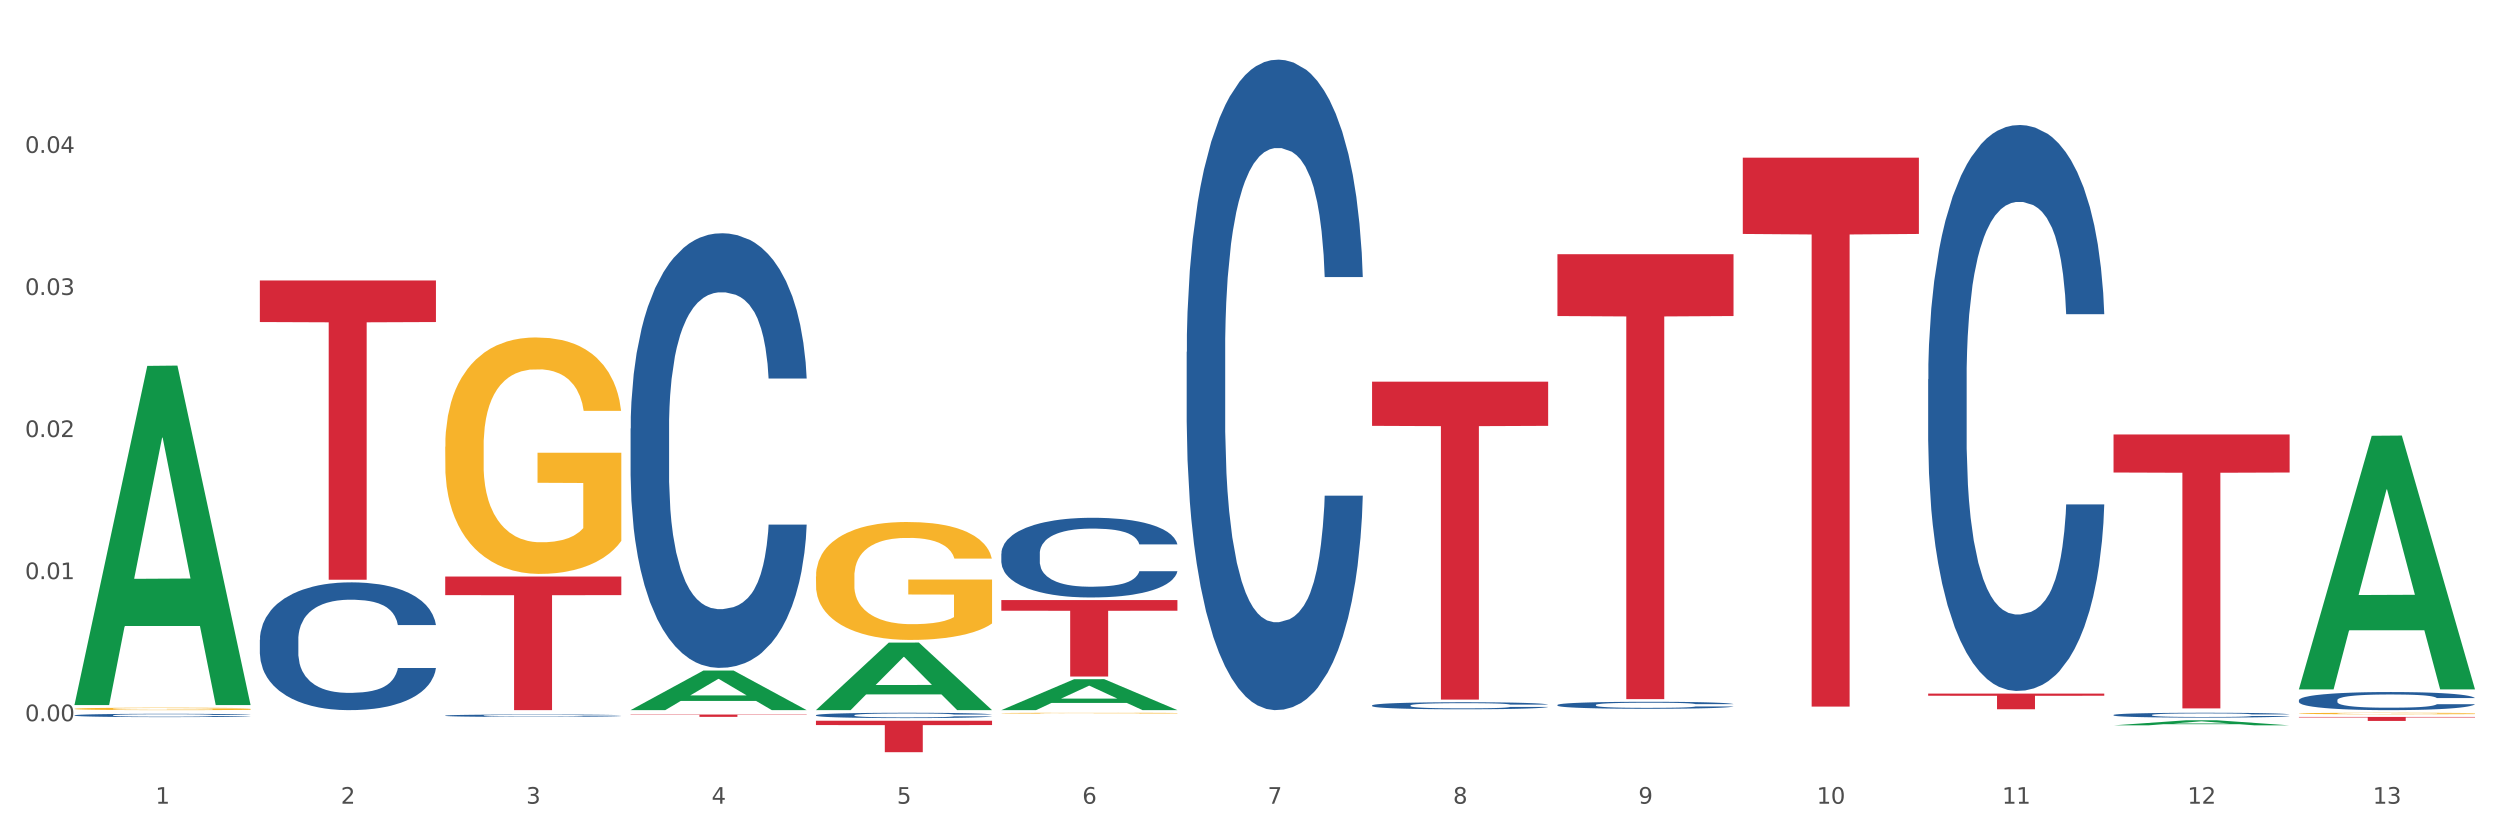
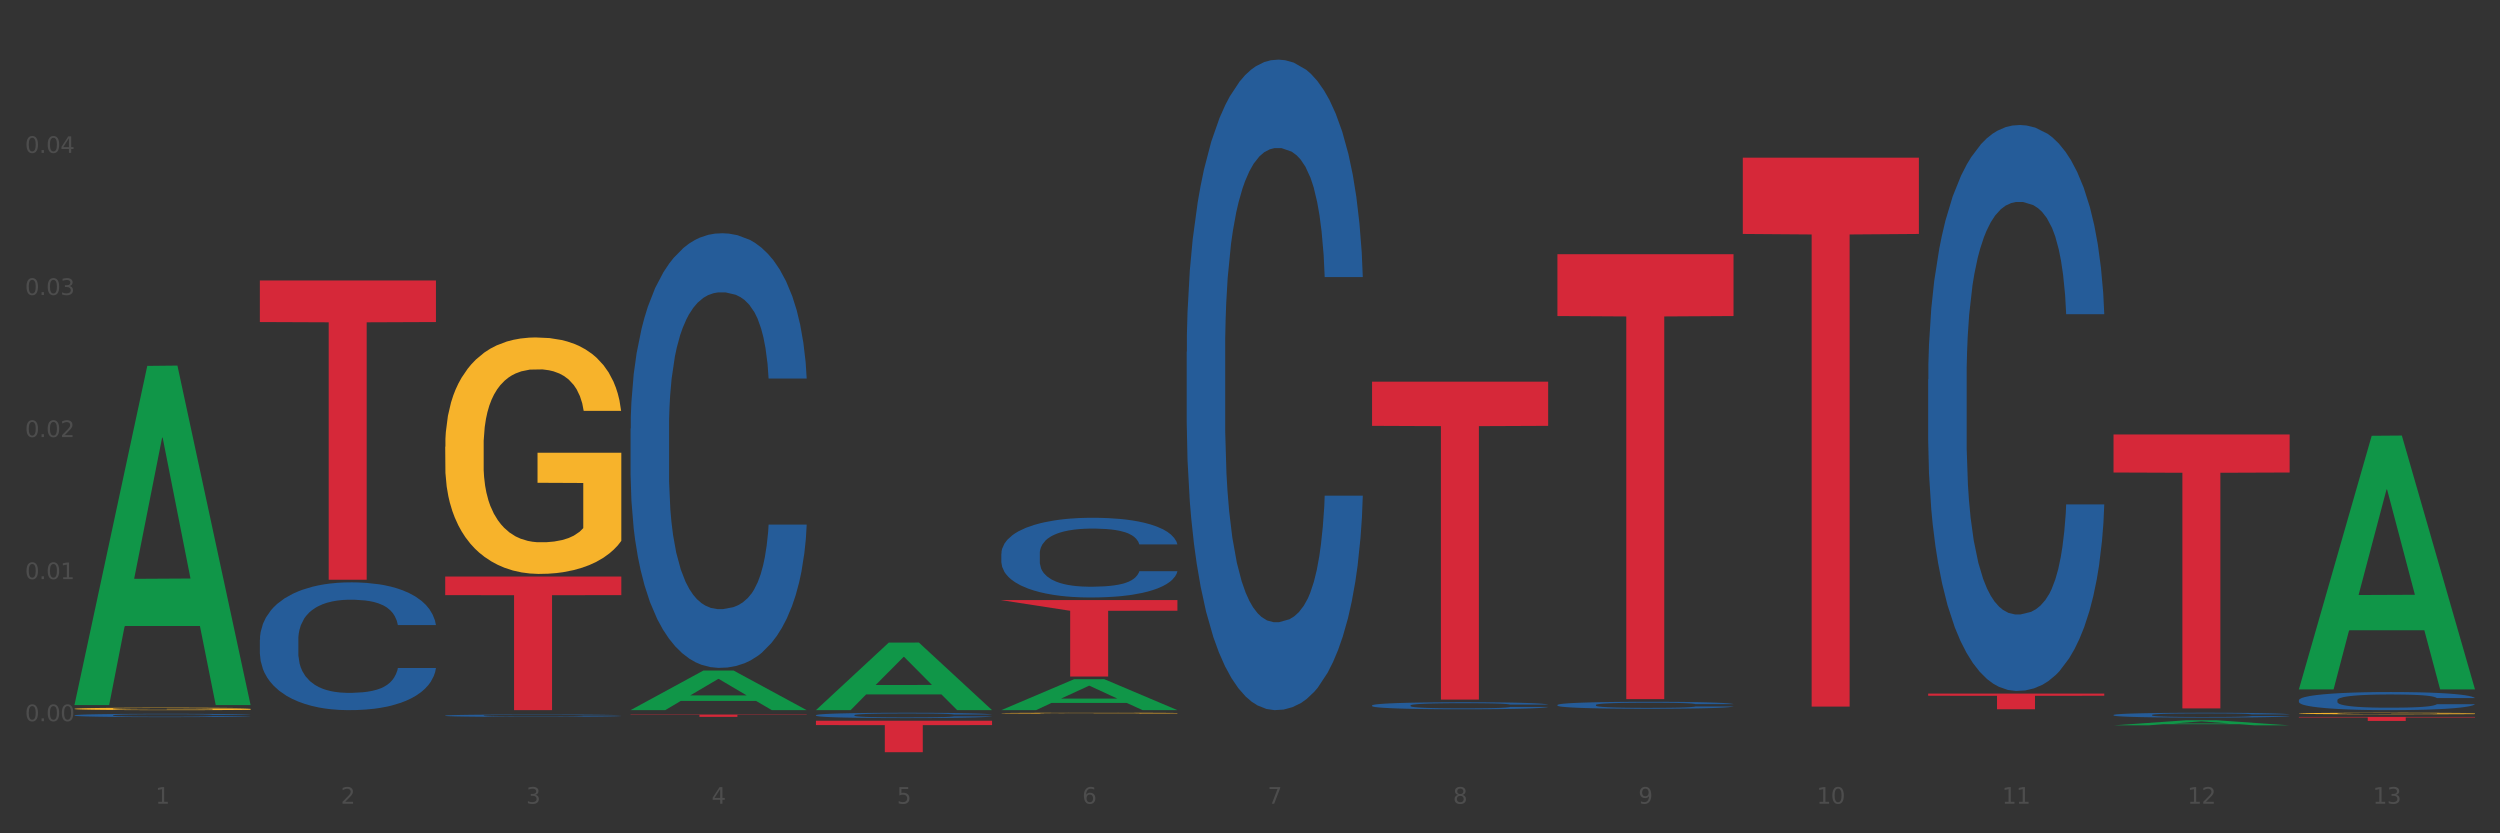
<svg xmlns="http://www.w3.org/2000/svg" xmlns:xlink="http://www.w3.org/1999/xlink" width="1080pt" height="360pt" viewBox="0 0 1080 360" version="1.1">
  <rect x="0" y="0" width="1080" height="360" fill="#333333" stroke="none" />
  <defs>
    <style type="text/css">*{stroke-linejoin: round; stroke-linecap: butt}</style>
  </defs>
  <g id="figure_1">
    <g id="patch_1">
-       <path d="M 0 360  L 1080 360  L 1080 0  L 0 0  z " style="fill: #ffffff; stroke: #ffffff; stroke-linejoin: miter" />
-     </g>
+       </g>
    <g id="axes_1">
      <g id="matplotlib.axis_1">
        <g id="xtick_1">
          <g id="text_1">
            <g style="fill: #4d4d4d" transform="translate(67.159 347.204) scale(0.096 -0.096)">
              <defs>
                <path id="DejaVuSans-31" d="M 794 531  L 1825 531  L 1825 4091  L 703 3866  L 703 4441  L 1819 4666  L 2450 4666  L 2450 531  L 3481 531  L 3481 0  L 794 0  L 794 531  z " transform="scale(0.016)" />
              </defs>
              <use xlink:href="#DejaVuSans-31" />
            </g>
          </g>
        </g>
        <g id="xtick_2">
          <g id="text_2">
            <g style="fill: #4d4d4d" transform="translate(147.238 347.204) scale(0.096 -0.096)">
              <defs>
                <path id="DejaVuSans-32" d="M 1228 531  L 3431 531  L 3431 0  L 469 0  L 469 531  Q 828 903 1448 1529  Q 2069 2156 2228 2338  Q 2531 2678 2651 2914  Q 2772 3150 2772 3378  Q 2772 3750 2511 3984  Q 2250 4219 1831 4219  Q 1534 4219 1204 4116  Q 875 4013 500 3803  L 500 4441  Q 881 4594 1212 4672  Q 1544 4750 1819 4750  Q 2544 4750 2975 4387  Q 3406 4025 3406 3419  Q 3406 3131 3298 2873  Q 3191 2616 2906 2266  Q 2828 2175 2409 1742  Q 1991 1309 1228 531  z " transform="scale(0.016)" />
              </defs>
              <use xlink:href="#DejaVuSans-32" />
            </g>
          </g>
        </g>
        <g id="xtick_3">
          <g id="text_3">
            <g style="fill: #4d4d4d" transform="translate(227.317 347.204) scale(0.096 -0.096)">
              <defs>
                <path id="DejaVuSans-33" d="M 2597 2516  Q 3050 2419 3304 2112  Q 3559 1806 3559 1356  Q 3559 666 3084 287  Q 2609 -91 1734 -91  Q 1441 -91 1130 -33  Q 819 25 488 141  L 488 750  Q 750 597 1062 519  Q 1375 441 1716 441  Q 2309 441 2620 675  Q 2931 909 2931 1356  Q 2931 1769 2642 2001  Q 2353 2234 1838 2234  L 1294 2234  L 1294 2753  L 1863 2753  Q 2328 2753 2575 2939  Q 2822 3125 2822 3475  Q 2822 3834 2567 4026  Q 2313 4219 1838 4219  Q 1578 4219 1281 4162  Q 984 4106 628 3988  L 628 4550  Q 988 4650 1302 4700  Q 1616 4750 1894 4750  Q 2613 4750 3031 4423  Q 3450 4097 3450 3541  Q 3450 3153 3228 2886  Q 3006 2619 2597 2516  z " transform="scale(0.016)" />
              </defs>
              <use xlink:href="#DejaVuSans-33" />
            </g>
          </g>
        </g>
        <g id="xtick_4">
          <g id="text_4">
            <g style="fill: #4d4d4d" transform="translate(307.396 347.204) scale(0.096 -0.096)">
              <defs>
                <path id="DejaVuSans-34" d="M 2419 4116  L 825 1625  L 2419 1625  L 2419 4116  z M 2253 4666  L 3047 4666  L 3047 1625  L 3713 1625  L 3713 1100  L 3047 1100  L 3047 0  L 2419 0  L 2419 1100  L 313 1100  L 313 1709  L 2253 4666  z " transform="scale(0.016)" />
              </defs>
              <use xlink:href="#DejaVuSans-34" />
            </g>
          </g>
        </g>
        <g id="xtick_5">
          <g id="text_5">
            <g style="fill: #4d4d4d" transform="translate(387.475 347.204) scale(0.096 -0.096)">
              <defs>
                <path id="DejaVuSans-35" d="M 691 4666  L 3169 4666  L 3169 4134  L 1269 4134  L 1269 2991  Q 1406 3038 1543 3061  Q 1681 3084 1819 3084  Q 2600 3084 3056 2656  Q 3513 2228 3513 1497  Q 3513 744 3044 326  Q 2575 -91 1722 -91  Q 1428 -91 1123 -41  Q 819 9 494 109  L 494 744  Q 775 591 1075 516  Q 1375 441 1709 441  Q 2250 441 2565 725  Q 2881 1009 2881 1497  Q 2881 1984 2565 2268  Q 2250 2553 1709 2553  Q 1456 2553 1204 2497  Q 953 2441 691 2322  L 691 4666  z " transform="scale(0.016)" />
              </defs>
              <use xlink:href="#DejaVuSans-35" />
            </g>
          </g>
        </g>
        <g id="xtick_6">
          <g id="text_6">
            <g style="fill: #4d4d4d" transform="translate(467.554 347.204) scale(0.096 -0.096)">
              <defs>
                <path id="DejaVuSans-36" d="M 2113 2584  Q 1688 2584 1439 2293  Q 1191 2003 1191 1497  Q 1191 994 1439 701  Q 1688 409 2113 409  Q 2538 409 2786 701  Q 3034 994 3034 1497  Q 3034 2003 2786 2293  Q 2538 2584 2113 2584  z M 3366 4563  L 3366 3988  Q 3128 4100 2886 4159  Q 2644 4219 2406 4219  Q 1781 4219 1451 3797  Q 1122 3375 1075 2522  Q 1259 2794 1537 2939  Q 1816 3084 2150 3084  Q 2853 3084 3261 2657  Q 3669 2231 3669 1497  Q 3669 778 3244 343  Q 2819 -91 2113 -91  Q 1303 -91 875 529  Q 447 1150 447 2328  Q 447 3434 972 4092  Q 1497 4750 2381 4750  Q 2619 4750 2861 4703  Q 3103 4656 3366 4563  z " transform="scale(0.016)" />
              </defs>
              <use xlink:href="#DejaVuSans-36" />
            </g>
          </g>
        </g>
        <g id="xtick_7">
          <g id="text_7">
            <g style="fill: #4d4d4d" transform="translate(547.634 347.204) scale(0.096 -0.096)">
              <defs>
                <path id="DejaVuSans-37" d="M 525 4666  L 3525 4666  L 3525 4397  L 1831 0  L 1172 0  L 2766 4134  L 525 4134  L 525 4666  z " transform="scale(0.016)" />
              </defs>
              <use xlink:href="#DejaVuSans-37" />
            </g>
          </g>
        </g>
        <g id="xtick_8">
          <g id="text_8">
            <g style="fill: #4d4d4d" transform="translate(627.713 347.204) scale(0.096 -0.096)">
              <defs>
                <path id="DejaVuSans-38" d="M 2034 2216  Q 1584 2216 1326 1975  Q 1069 1734 1069 1313  Q 1069 891 1326 650  Q 1584 409 2034 409  Q 2484 409 2743 651  Q 3003 894 3003 1313  Q 3003 1734 2745 1975  Q 2488 2216 2034 2216  z M 1403 2484  Q 997 2584 770 2862  Q 544 3141 544 3541  Q 544 4100 942 4425  Q 1341 4750 2034 4750  Q 2731 4750 3128 4425  Q 3525 4100 3525 3541  Q 3525 3141 3298 2862  Q 3072 2584 2669 2484  Q 3125 2378 3379 2068  Q 3634 1759 3634 1313  Q 3634 634 3220 271  Q 2806 -91 2034 -91  Q 1263 -91 848 271  Q 434 634 434 1313  Q 434 1759 690 2068  Q 947 2378 1403 2484  z M 1172 3481  Q 1172 3119 1398 2916  Q 1625 2713 2034 2713  Q 2441 2713 2670 2916  Q 2900 3119 2900 3481  Q 2900 3844 2670 4047  Q 2441 4250 2034 4250  Q 1625 4250 1398 4047  Q 1172 3844 1172 3481  z " transform="scale(0.016)" />
              </defs>
              <use xlink:href="#DejaVuSans-38" />
            </g>
          </g>
        </g>
        <g id="xtick_9">
          <g id="text_9">
            <g style="fill: #4d4d4d" transform="translate(707.792 347.204) scale(0.096 -0.096)">
              <defs>
                <path id="DejaVuSans-39" d="M 703 97  L 703 672  Q 941 559 1184 500  Q 1428 441 1663 441  Q 2288 441 2617 861  Q 2947 1281 2994 2138  Q 2813 1869 2534 1725  Q 2256 1581 1919 1581  Q 1219 1581 811 2004  Q 403 2428 403 3163  Q 403 3881 828 4315  Q 1253 4750 1959 4750  Q 2769 4750 3195 4129  Q 3622 3509 3622 2328  Q 3622 1225 3098 567  Q 2575 -91 1691 -91  Q 1453 -91 1209 -44  Q 966 3 703 97  z M 1959 2075  Q 2384 2075 2632 2365  Q 2881 2656 2881 3163  Q 2881 3666 2632 3958  Q 2384 4250 1959 4250  Q 1534 4250 1286 3958  Q 1038 3666 1038 3163  Q 1038 2656 1286 2365  Q 1534 2075 1959 2075  z " transform="scale(0.016)" />
              </defs>
              <use xlink:href="#DejaVuSans-39" />
            </g>
          </g>
        </g>
        <g id="xtick_10">
          <g id="text_10">
            <g style="fill: #4d4d4d" transform="translate(784.817 347.204) scale(0.096 -0.096)">
              <defs>
                <path id="DejaVuSans-30" d="M 2034 4250  Q 1547 4250 1301 3770  Q 1056 3291 1056 2328  Q 1056 1369 1301 889  Q 1547 409 2034 409  Q 2525 409 2770 889  Q 3016 1369 3016 2328  Q 3016 3291 2770 3770  Q 2525 4250 2034 4250  z M 2034 4750  Q 2819 4750 3233 4129  Q 3647 3509 3647 2328  Q 3647 1150 3233 529  Q 2819 -91 2034 -91  Q 1250 -91 836 529  Q 422 1150 422 2328  Q 422 3509 836 4129  Q 1250 4750 2034 4750  z " transform="scale(0.016)" />
              </defs>
              <use xlink:href="#DejaVuSans-31" />
              <use xlink:href="#DejaVuSans-30" transform="translate(63.623 0)" />
            </g>
          </g>
        </g>
        <g id="xtick_11">
          <g id="text_11">
            <g style="fill: #4d4d4d" transform="translate(864.896 347.204) scale(0.096 -0.096)">
              <use xlink:href="#DejaVuSans-31" />
              <use xlink:href="#DejaVuSans-31" transform="translate(63.623 0)" />
            </g>
          </g>
        </g>
        <g id="xtick_12">
          <g id="text_12">
            <g style="fill: #4d4d4d" transform="translate(944.975 347.204) scale(0.096 -0.096)">
              <use xlink:href="#DejaVuSans-31" />
              <use xlink:href="#DejaVuSans-32" transform="translate(63.623 0)" />
            </g>
          </g>
        </g>
        <g id="xtick_13">
          <g id="text_13">
            <g style="fill: #4d4d4d" transform="translate(1025.054 347.204) scale(0.096 -0.096)">
              <use xlink:href="#DejaVuSans-31" />
              <use xlink:href="#DejaVuSans-33" transform="translate(63.623 0)" />
            </g>
          </g>
        </g>
        <g id="xtick_14" />
        <g id="xtick_15" />
        <g id="xtick_16" />
        <g id="xtick_17" />
        <g id="xtick_18" />
        <g id="xtick_19" />
        <g id="xtick_20" />
        <g id="xtick_21" />
        <g id="xtick_22" />
        <g id="xtick_23" />
        <g id="xtick_24" />
        <g id="xtick_25" />
      </g>
      <g id="matplotlib.axis_2">
        <g id="ytick_1">
          <g id="text_14">
            <g style="fill: #4d4d4d" transform="translate(10.8 311.558) scale(0.096 -0.096)">
              <defs>
                <path id="DejaVuSans-2e" d="M 684 794  L 1344 794  L 1344 0  L 684 0  L 684 794  z " transform="scale(0.016)" />
              </defs>
              <use xlink:href="#DejaVuSans-30" />
              <use xlink:href="#DejaVuSans-2e" transform="translate(63.623 0)" />
              <use xlink:href="#DejaVuSans-30" transform="translate(95.41 0)" />
              <use xlink:href="#DejaVuSans-30" transform="translate(159.033 0)" />
            </g>
          </g>
        </g>
        <g id="ytick_2">
          <g id="text_15">
            <g style="fill: #4d4d4d" transform="translate(10.8 250.181) scale(0.096 -0.096)">
              <use xlink:href="#DejaVuSans-30" />
              <use xlink:href="#DejaVuSans-2e" transform="translate(63.623 0)" />
              <use xlink:href="#DejaVuSans-30" transform="translate(95.41 0)" />
              <use xlink:href="#DejaVuSans-31" transform="translate(159.033 0)" />
            </g>
          </g>
        </g>
        <g id="ytick_3">
          <g id="text_16">
            <g style="fill: #4d4d4d" transform="translate(10.8 188.804) scale(0.096 -0.096)">
              <use xlink:href="#DejaVuSans-30" />
              <use xlink:href="#DejaVuSans-2e" transform="translate(63.623 0)" />
              <use xlink:href="#DejaVuSans-30" transform="translate(95.41 0)" />
              <use xlink:href="#DejaVuSans-32" transform="translate(159.033 0)" />
            </g>
          </g>
        </g>
        <g id="ytick_4">
          <g id="text_17">
            <g style="fill: #4d4d4d" transform="translate(10.8 127.427) scale(0.096 -0.096)">
              <use xlink:href="#DejaVuSans-30" />
              <use xlink:href="#DejaVuSans-2e" transform="translate(63.623 0)" />
              <use xlink:href="#DejaVuSans-30" transform="translate(95.41 0)" />
              <use xlink:href="#DejaVuSans-33" transform="translate(159.033 0)" />
            </g>
          </g>
        </g>
        <g id="ytick_5">
          <g id="text_18">
            <g style="fill: #4d4d4d" transform="translate(10.8 66.05) scale(0.096 -0.096)">
              <use xlink:href="#DejaVuSans-30" />
              <use xlink:href="#DejaVuSans-2e" transform="translate(63.623 0)" />
              <use xlink:href="#DejaVuSans-30" transform="translate(95.41 0)" />
              <use xlink:href="#DejaVuSans-34" transform="translate(159.033 0)" />
            </g>
          </g>
        </g>
        <g id="ytick_6" />
        <g id="ytick_7" />
        <g id="ytick_8" />
        <g id="ytick_9" />
        <g id="ytick_10" />
      </g>
      <g id="PolyCollection_1">
        <path d="M 32.175 304.312  L 32.253 304.174  L 63.625 158.067  L 76.644 157.929  L 108.25 304.587  L 93.192 304.587  L 86.369 270.436  L 53.978 270.436  L 53.743 270.987  L 47.155 304.587  L 32.175 304.587  L 32.175 304.312  L 58.056 250.055  L 82.291 249.918  L 70.291 189.189  L 70.134 188.913  L 69.977 189.327  L 57.978 249.918  L 58.056 250.055  L 32.175 304.312  z " clip-path="url(#p04ec35f81c)" style="fill: #109648" />
        <path d="M 272.412 308.69  L 348.488 308.69  L 348.488 308.828  L 318.562 308.829  L 318.562 309.679  L 302.157 309.679  L 302.157 308.829  L 272.412 308.828  L 272.412 308.691  L 272.412 308.69  z " clip-path="url(#p04ec35f81c)" style="fill: #d62839" />
        <path d="M 352.492 311.349  L 428.567 311.349  L 428.567 313.239  L 398.641 313.252  L 398.641 324.95  L 382.237 324.95  L 382.237 313.252  L 352.492 313.239  L 352.492 311.362  L 352.492 311.349  z " clip-path="url(#p04ec35f81c)" style="fill: #d62839" />
-         <path d="M 432.571 259.24  L 508.646 259.24  L 508.646 263.83  L 478.721 263.861  L 478.721 292.27  L 462.316 292.27  L 462.316 263.861  L 432.571 263.83  L 432.571 259.271  L 432.571 259.24  z " clip-path="url(#p04ec35f81c)" style="fill: #d62839" />
+         <path d="M 432.571 259.24  L 508.646 259.24  L 508.646 263.83  L 478.721 263.861  L 478.721 292.27  L 462.316 292.27  L 462.316 263.861  L 432.571 259.271  L 432.571 259.24  z " clip-path="url(#p04ec35f81c)" style="fill: #d62839" />
        <path d="M 592.729 164.879  L 668.804 164.879  L 668.804 183.967  L 638.879 184.096  L 638.879 302.232  L 622.474 302.232  L 622.474 184.096  L 592.729 183.967  L 592.729 165.008  L 592.729 164.879  z " clip-path="url(#p04ec35f81c)" style="fill: #d62839" />
        <path d="M 672.808 109.812  L 748.883 109.812  L 748.883 136.525  L 718.958 136.705  L 718.958 302.037  L 702.553 302.037  L 702.553 136.705  L 672.808 136.525  L 672.808 109.992  L 672.808 109.812  z " clip-path="url(#p04ec35f81c)" style="fill: #d62839" />
        <path d="M 752.887 68.112  L 828.963 68.112  L 828.963 101.065  L 799.037 101.288  L 799.037 305.238  L 782.632 305.238  L 782.632 101.288  L 752.887 101.065  L 752.887 68.335  L 752.887 68.112  z " clip-path="url(#p04ec35f81c)" style="fill: #d62839" />
        <path d="M 832.967 299.629  L 909.042 299.629  L 909.042 300.569  L 879.116 300.576  L 879.116 306.397  L 862.712 306.397  L 862.712 300.576  L 832.967 300.569  L 832.967 299.635  L 832.967 299.629  z " clip-path="url(#p04ec35f81c)" style="fill: #d62839" />
        <path d="M 913.046 187.675  L 989.121 187.675  L 989.121 204.123  L 959.196 204.234  L 959.196 306.036  L 942.791 306.036  L 942.791 204.234  L 913.046 204.123  L 913.046 187.786  L 913.046 187.675  z " clip-path="url(#p04ec35f81c)" style="fill: #d62839" />
        <path d="M 993.125 309.71  L 1069.2 309.71  L 1069.2 309.949  L 1039.275 309.951  L 1039.275 311.433  L 1022.87 311.433  L 1022.87 309.951  L 993.125 309.949  L 993.125 309.711  L 993.125 309.71  z " clip-path="url(#p04ec35f81c)" style="fill: #d62839" />
        <path d="M 432.571 239.149  L 432.661 239.118  L 432.661 238.237  L 432.93 237.042  L 433.92 234.841  L 435.179 233.174  L 437.337 231.225  L 438.506 230.407  L 440.034 229.495  L 443.182 228.017  L 446.779 226.759  L 449.297 226.067  L 451.185 225.627  L 455.411 224.841  L 457.839 224.495  L 460.357 224.212  L 462.515 224.023  L 466.112 223.803  L 468.99 223.709  L 472.317 223.677  L 475.105 223.709  L 478.791 223.835  L 484.187 224.212  L 486.255 224.432  L 489.043 224.809  L 491.92 225.313  L 494.258 225.816  L 496.956 226.539  L 499.744 227.482  L 502.441 228.677  L 504.33 229.778  L 505.858 230.942  L 507.207 232.357  L 508.196 233.898  L 508.646 235.187  L 492.19 235.187  L 491.74 234.023  L 490.841 232.765  L 489.942 231.916  L 488.953 231.225  L 487.424 230.438  L 486.075 229.935  L 483.827 229.338  L 481.759 228.96  L 480.05 228.74  L 477.982 228.552  L 473.576 228.363  L 470.429 228.363  L 468.45 228.426  L 466.022 228.583  L 463.954 228.803  L 461.526 229.181  L 459.638 229.589  L 457.749 230.124  L 456.67 230.501  L 455.052 231.193  L 453.973 231.759  L 452.534 232.734  L 451.724 233.426  L 450.286 235.218  L 449.656 236.539  L 449.386 237.451  L 449.207 238.457  L 449.207 243.363  L 449.746 245.564  L 450.196 246.508  L 450.915 247.577  L 452.264 248.96  L 454.242 250.313  L 456.311 251.287  L 458.019 251.885  L 459.638 252.325  L 461.256 252.671  L 463.235 252.986  L 464.853 253.174  L 467.281 253.363  L 470.159 253.457  L 472.407 253.457  L 476.993 253.3  L 479.061 253.143  L 481.039 252.923  L 483.198 252.577  L 484.906 252.199  L 485.895 251.916  L 487.514 251.319  L 488.773 250.69  L 489.852 249.967  L 490.571 249.338  L 491.381 248.394  L 492.01 247.325  L 492.19 246.759  L 508.646 246.759  L 508.286 247.891  L 507.657 248.992  L 506.398 250.47  L 505.409 251.319  L 503.88 252.357  L 502.261 253.237  L 500.013 254.212  L 497.945 254.935  L 495.787 255.564  L 493.449 256.13  L 489.222 256.916  L 487.694 257.137  L 484.457 257.514  L 481.939 257.734  L 478.252 257.954  L 474.475 258.08  L 470.518 258.111  L 467.011 258.049  L 463.145 257.86  L 460.717 257.671  L 458.019 257.388  L 454.872 256.948  L 451.904 256.413  L 449.117 255.784  L 446.509 255.061  L 444.081 254.243  L 440.934 252.891  L 438.596 251.571  L 436.887 250.344  L 435.718 249.306  L 434.549 247.986  L 433.92 247.074  L 432.93 244.872  L 432.571 242.828  L 432.571 239.149  z " clip-path="url(#p04ec35f81c)" style="fill: #255c99" />
        <path d="M 32.175 306.209  L 32.265 306.208  L 32.265 306.173  L 32.444 306.142  L 33.343 306.069  L 34.69 306.009  L 35.678 305.977  L 36.666 305.95  L 37.833 305.924  L 39.271 305.897  L 41.875 305.857  L 43.492 305.836  L 45.468 305.815  L 49.061 305.784  L 51.665 305.766  L 54.36 305.752  L 58.761 305.734  L 61.635 305.726  L 64.689 305.721  L 68.371 305.717  L 71.156 305.716  L 77.263 305.719  L 82.473 305.727  L 84.988 305.734  L 88.221 305.746  L 89.927 305.754  L 92.712 305.769  L 95.586 305.79  L 97.562 305.807  L 100.526 305.84  L 102.771 305.873  L 104.837 305.914  L 105.915 305.943  L 106.723 305.969  L 107.442 305.999  L 108.16 306.047  L 91.993 306.047  L 91.365 306.013  L 90.377 305.981  L 88.939 305.949  L 87.682 305.93  L 85.526 305.906  L 83.55 305.89  L 81.485 305.878  L 78.97 305.869  L 76.994 305.864  L 74.209 305.86  L 68.731 305.861  L 65.048 305.869  L 62.533 305.878  L 60.917 305.887  L 59.479 305.897  L 57.863 305.911  L 55.977 305.931  L 54.629 305.949  L 53.282 305.973  L 52.204 305.996  L 51.216 306.023  L 50.408 306.053  L 49.779 306.083  L 49.24 306.12  L 48.791 306.181  L 48.791 306.315  L 48.971 306.345  L 49.42 306.385  L 49.959 306.415  L 50.857 306.451  L 51.665 306.475  L 53.192 306.51  L 54.899 306.54  L 56.246 306.558  L 57.593 306.574  L 59.929 306.595  L 62.533 306.613  L 64.779 306.623  L 67.832 306.633  L 69.898 306.637  L 71.695 306.639  L 76.096 306.639  L 79.239 306.636  L 82.742 306.629  L 85.437 306.621  L 87.682 306.61  L 90.197 306.592  L 91.814 306.576  L 91.814 306.372  L 72.054 306.371  L 72.054 306.236  L 108.25 306.236  L 108.25 306.633  L 106.723 306.654  L 105.017 306.672  L 103.22 306.689  L 100.526 306.709  L 97.292 306.729  L 94.418 306.742  L 91.365 306.754  L 87.772 306.765  L 83.101 306.774  L 80.227 306.778  L 76.635 306.781  L 72.413 306.782  L 68.731 306.78  L 65.138 306.775  L 61.366 306.767  L 57.683 306.754  L 54.899 306.741  L 52.114 306.726  L 49.15 306.705  L 46.815 306.686  L 45.019 306.668  L 43.043 306.646  L 40.887 306.617  L 39.271 306.59  L 37.833 306.563  L 36.307 306.528  L 35.229 306.498  L 34.151 306.46  L 33.522 306.432  L 32.804 306.388  L 32.265 306.326  L 32.175 306.209  z " clip-path="url(#p04ec35f81c)" style="fill: #f7b32b" />
        <path d="M 993.125 302.473  L 993.215 302.466  L 993.215 302.266  L 993.485 301.994  L 994.474 301.494  L 995.733 301.115  L 997.891 300.672  L 999.06 300.487  L 1000.588 300.279  L 1003.736 299.944  L 1007.333 299.658  L 1009.851 299.501  L 1011.739 299.4  L 1015.965 299.222  L 1018.393 299.143  L 1020.911 299.079  L 1023.069 299.036  L 1026.666 298.986  L 1029.544 298.965  L 1032.871 298.957  L 1035.659 298.965  L 1039.345 298.993  L 1044.741 299.079  L 1046.809 299.129  L 1049.597 299.215  L 1052.474 299.329  L 1054.812 299.443  L 1057.51 299.608  L 1060.298 299.822  L 1062.995 300.094  L 1064.884 300.344  L 1066.412 300.608  L 1067.761 300.93  L 1068.75 301.28  L 1069.2 301.573  L 1052.744 301.573  L 1052.294 301.308  L 1051.395 301.023  L 1050.496 300.83  L 1049.507 300.672  L 1047.978 300.494  L 1046.629 300.379  L 1044.381 300.244  L 1042.313 300.158  L 1040.604 300.108  L 1038.536 300.065  L 1034.13 300.022  L 1030.983 300.022  L 1029.004 300.036  L 1026.576 300.072  L 1024.508 300.122  L 1022.08 300.208  L 1020.192 300.301  L 1018.303 300.422  L 1017.224 300.508  L 1015.606 300.665  L 1014.527 300.794  L 1013.088 301.015  L 1012.278 301.173  L 1010.84 301.58  L 1010.21 301.88  L 1009.94 302.087  L 1009.761 302.316  L 1009.761 303.431  L 1010.3 303.931  L 1010.75 304.145  L 1011.469 304.388  L 1012.818 304.703  L 1014.796 305.01  L 1016.865 305.232  L 1018.573 305.367  L 1020.192 305.467  L 1021.81 305.546  L 1023.789 305.617  L 1025.407 305.66  L 1027.835 305.703  L 1030.713 305.725  L 1032.961 305.725  L 1037.547 305.689  L 1039.615 305.653  L 1041.594 305.603  L 1043.752 305.525  L 1045.46 305.439  L 1046.449 305.374  L 1048.068 305.239  L 1049.327 305.096  L 1050.406 304.931  L 1051.125 304.789  L 1051.935 304.574  L 1052.564 304.331  L 1052.744 304.203  L 1069.2 304.203  L 1068.84 304.46  L 1068.211 304.71  L 1066.952 305.046  L 1065.963 305.239  L 1064.434 305.475  L 1062.815 305.675  L 1060.567 305.896  L 1058.499 306.06  L 1056.341 306.203  L 1054.003 306.332  L 1049.777 306.511  L 1048.248 306.561  L 1045.011 306.646  L 1042.493 306.696  L 1038.806 306.746  L 1035.029 306.775  L 1031.072 306.782  L 1027.565 306.768  L 1023.699 306.725  L 1021.271 306.682  L 1018.573 306.618  L 1015.426 306.518  L 1012.458 306.396  L 1009.671 306.253  L 1007.063 306.089  L 1004.635 305.903  L 1001.488 305.596  L 999.15 305.296  L 997.441 305.017  L 996.272 304.781  L 995.103 304.481  L 994.474 304.274  L 993.485 303.774  L 993.125 303.309  L 993.125 302.473  z " clip-path="url(#p04ec35f81c)" style="fill: #255c99" />
        <path d="M 913.046 308.858  L 913.136 308.856  L 913.136 308.802  L 913.405 308.729  L 914.395 308.594  L 915.653 308.492  L 917.812 308.373  L 918.981 308.323  L 920.509 308.267  L 923.657 308.176  L 927.254 308.099  L 929.771 308.057  L 931.66 308.03  L 935.886 307.982  L 938.314 307.961  L 940.832 307.944  L 942.99 307.932  L 946.587 307.919  L 949.465 307.913  L 952.792 307.911  L 955.579 307.913  L 959.266 307.92  L 964.662 307.944  L 966.73 307.957  L 969.518 307.98  L 972.395 308.011  L 974.733 308.042  L 977.431 308.086  L 980.218 308.144  L 982.916 308.217  L 984.805 308.284  L 986.333 308.355  L 987.682 308.442  L 988.671 308.536  L 989.121 308.615  L 972.665 308.615  L 972.215 308.544  L 971.316 308.467  L 970.417 308.415  L 969.428 308.373  L 967.899 308.325  L 966.55 308.294  L 964.302 308.257  L 962.234 308.234  L 960.525 308.221  L 958.457 308.209  L 954.051 308.198  L 950.903 308.198  L 948.925 308.201  L 946.497 308.211  L 944.429 308.225  L 942.001 308.248  L 940.113 308.273  L 938.224 308.305  L 937.145 308.328  L 935.527 308.371  L 934.447 308.405  L 933.009 308.465  L 932.199 308.507  L 930.761 308.617  L 930.131 308.698  L 929.861 308.754  L 929.681 308.815  L 929.681 309.116  L 930.221 309.25  L 930.671 309.308  L 931.39 309.374  L 932.739 309.458  L 934.717 309.541  L 936.785 309.601  L 938.494 309.637  L 940.113 309.664  L 941.731 309.685  L 943.71 309.705  L 945.328 309.716  L 947.756 309.728  L 950.634 309.733  L 952.882 309.733  L 957.468 309.724  L 959.536 309.714  L 961.514 309.701  L 963.673 309.68  L 965.381 309.656  L 966.37 309.639  L 967.989 309.603  L 969.248 309.564  L 970.327 309.52  L 971.046 309.481  L 971.856 309.424  L 972.485 309.358  L 972.665 309.324  L 989.121 309.324  L 988.761 309.393  L 988.132 309.46  L 986.873 309.551  L 985.884 309.603  L 984.355 309.666  L 982.736 309.72  L 980.488 309.78  L 978.42 309.824  L 976.262 309.862  L 973.924 309.897  L 969.697 309.945  L 968.169 309.959  L 964.931 309.982  L 962.414 309.995  L 958.727 310.009  L 954.95 310.016  L 950.993 310.018  L 947.486 310.014  L 943.62 310.003  L 941.192 309.991  L 938.494 309.974  L 935.347 309.947  L 932.379 309.914  L 929.592 309.876  L 926.984 309.832  L 924.556 309.782  L 921.409 309.699  L 919.071 309.618  L 917.362 309.543  L 916.193 309.479  L 915.024 309.399  L 914.395 309.343  L 913.405 309.208  L 913.046 309.083  L 913.046 308.858  z " clip-path="url(#p04ec35f81c)" style="fill: #255c99" />
        <path d="M 832.967 163.857  L 833.056 163.633  L 833.056 157.381  L 833.326 148.896  L 834.315 133.266  L 835.574 121.432  L 837.732 107.588  L 838.901 101.782  L 840.43 95.307  L 843.577 84.812  L 847.174 75.881  L 849.692 70.968  L 851.581 67.842  L 855.807 62.26  L 858.235 59.804  L 860.753 57.794  L 862.911 56.454  L 866.508 54.891  L 869.385 54.222  L 872.713 53.998  L 875.5 54.222  L 879.187 55.115  L 884.583 57.794  L 886.651 59.357  L 889.438 62.037  L 892.316 65.609  L 894.654 69.182  L 897.352 74.318  L 900.139 81.016  L 902.837 89.501  L 904.725 97.316  L 906.254 105.578  L 907.603 115.626  L 908.592 126.567  L 909.042 135.722  L 892.586 135.722  L 892.136 127.46  L 891.237 118.529  L 890.338 112.5  L 889.348 107.588  L 887.82 102.005  L 886.471 98.433  L 884.223 94.19  L 882.155 91.511  L 880.446 89.948  L 878.378 88.608  L 873.972 87.268  L 870.824 87.268  L 868.846 87.715  L 866.418 88.831  L 864.35 90.394  L 861.922 93.074  L 860.033 95.977  L 858.145 99.773  L 857.066 102.452  L 855.447 107.364  L 854.368 111.384  L 852.929 118.306  L 852.12 123.218  L 850.681 135.945  L 850.052 145.324  L 849.782 151.799  L 849.602 158.944  L 849.602 193.777  L 850.142 209.408  L 850.591 216.106  L 851.311 223.698  L 852.66 233.523  L 854.638 243.124  L 856.706 250.046  L 858.415 254.289  L 860.033 257.415  L 861.652 259.871  L 863.63 262.104  L 865.249 263.444  L 867.677 264.784  L 870.554 265.453  L 872.803 265.453  L 877.389 264.337  L 879.457 263.221  L 881.435 261.658  L 883.593 259.201  L 885.302 256.522  L 886.291 254.512  L 887.91 250.27  L 889.169 245.804  L 890.248 240.668  L 890.967 236.203  L 891.776 229.504  L 892.406 221.912  L 892.586 217.893  L 909.042 217.893  L 908.682 225.931  L 908.053 233.746  L 906.794 244.241  L 905.804 250.27  L 904.276 257.638  L 902.657 263.89  L 900.409 270.812  L 898.341 275.948  L 896.183 280.414  L 893.845 284.433  L 889.618 290.015  L 888.09 291.578  L 884.852 294.258  L 882.334 295.821  L 878.648 297.384  L 874.871 298.277  L 870.914 298.5  L 867.407 298.054  L 863.54 296.714  L 861.113 295.374  L 858.415 293.365  L 855.268 290.239  L 852.3 286.443  L 849.512 281.977  L 846.905 276.841  L 844.477 271.036  L 841.329 261.434  L 838.991 252.056  L 837.283 243.348  L 836.114 235.979  L 834.945 226.601  L 834.315 220.126  L 833.326 204.495  L 832.967 189.982  L 832.967 163.857  z " clip-path="url(#p04ec35f81c)" style="fill: #255c99" />
        <path d="M 672.808 304.528  L 672.898 304.525  L 672.898 304.448  L 673.168 304.342  L 674.157 304.149  L 675.416 304.002  L 677.574 303.83  L 678.743 303.758  L 680.272 303.678  L 683.419 303.548  L 687.016 303.437  L 689.534 303.376  L 691.422 303.337  L 695.649 303.268  L 698.077 303.238  L 700.595 303.213  L 702.753 303.196  L 706.35 303.177  L 709.227 303.168  L 712.554 303.166  L 715.342 303.168  L 719.029 303.179  L 724.424 303.213  L 726.492 303.232  L 729.28 303.265  L 732.158 303.31  L 734.496 303.354  L 737.193 303.418  L 739.981 303.501  L 742.679 303.606  L 744.567 303.703  L 746.096 303.805  L 747.445 303.93  L 748.434 304.066  L 748.883 304.179  L 732.427 304.179  L 731.978 304.077  L 731.079 303.966  L 730.179 303.891  L 729.19 303.83  L 727.661 303.761  L 726.313 303.717  L 724.065 303.664  L 721.996 303.631  L 720.288 303.611  L 718.22 303.595  L 713.813 303.578  L 710.666 303.578  L 708.688 303.584  L 706.26 303.598  L 704.191 303.617  L 701.764 303.65  L 699.875 303.686  L 697.987 303.733  L 696.908 303.767  L 695.289 303.827  L 694.21 303.877  L 692.771 303.963  L 691.962 304.024  L 690.523 304.182  L 689.894 304.298  L 689.624 304.378  L 689.444 304.467  L 689.444 304.899  L 689.984 305.093  L 690.433 305.176  L 691.153 305.27  L 692.501 305.392  L 694.48 305.511  L 696.548 305.597  L 698.257 305.649  L 699.875 305.688  L 701.494 305.719  L 703.472 305.746  L 705.091 305.763  L 707.519 305.78  L 710.396 305.788  L 712.644 305.788  L 717.23 305.774  L 719.299 305.76  L 721.277 305.741  L 723.435 305.71  L 725.144 305.677  L 726.133 305.652  L 727.751 305.6  L 729.01 305.544  L 730.089 305.481  L 730.809 305.425  L 731.618 305.342  L 732.248 305.248  L 732.427 305.198  L 748.883 305.198  L 748.524 305.298  L 747.894 305.395  L 746.635 305.525  L 745.646 305.6  L 744.117 305.691  L 742.499 305.768  L 740.251 305.854  L 738.183 305.918  L 736.024 305.973  L 733.686 306.023  L 729.46 306.092  L 727.931 306.112  L 724.694 306.145  L 722.176 306.164  L 718.489 306.184  L 714.713 306.195  L 710.756 306.198  L 707.249 306.192  L 703.382 306.176  L 700.954 306.159  L 698.257 306.134  L 695.109 306.095  L 692.142 306.048  L 689.354 305.993  L 686.746 305.929  L 684.318 305.857  L 681.171 305.738  L 678.833 305.622  L 677.125 305.514  L 675.956 305.422  L 674.787 305.306  L 674.157 305.226  L 673.168 305.032  L 672.808 304.852  L 672.808 304.528  z " clip-path="url(#p04ec35f81c)" style="fill: #255c99" />
        <path d="M 592.729 304.732  L 592.819 304.729  L 592.819 304.651  L 593.089 304.545  L 594.078 304.35  L 595.337 304.202  L 597.495 304.03  L 598.664 303.957  L 600.193 303.876  L 603.34 303.745  L 606.937 303.634  L 609.455 303.573  L 611.343 303.534  L 615.57 303.464  L 617.998 303.433  L 620.515 303.408  L 622.674 303.392  L 626.27 303.372  L 629.148 303.364  L 632.475 303.361  L 635.263 303.364  L 638.95 303.375  L 644.345 303.408  L 646.413 303.428  L 649.201 303.461  L 652.078 303.506  L 654.417 303.55  L 657.114 303.614  L 659.902 303.698  L 662.6 303.804  L 664.488 303.901  L 666.017 304.005  L 667.365 304.13  L 668.355 304.266  L 668.804 304.381  L 652.348 304.381  L 651.899 304.278  L 650.999 304.166  L 650.1 304.091  L 649.111 304.03  L 647.582 303.96  L 646.233 303.915  L 643.985 303.862  L 641.917 303.829  L 640.209 303.81  L 638.14 303.793  L 633.734 303.776  L 630.587 303.776  L 628.608 303.782  L 626.181 303.796  L 624.112 303.815  L 621.684 303.849  L 619.796 303.885  L 617.908 303.932  L 616.829 303.966  L 615.21 304.027  L 614.131 304.077  L 612.692 304.163  L 611.883 304.225  L 610.444 304.384  L 609.814 304.501  L 609.545 304.581  L 609.365 304.671  L 609.365 305.105  L 609.904 305.3  L 610.354 305.384  L 611.073 305.479  L 612.422 305.601  L 614.401 305.721  L 616.469 305.807  L 618.177 305.86  L 619.796 305.899  L 621.415 305.93  L 623.393 305.958  L 625.012 305.975  L 627.439 305.991  L 630.317 306  L 632.565 306  L 637.151 305.986  L 639.219 305.972  L 641.198 305.952  L 643.356 305.922  L 645.064 305.888  L 646.054 305.863  L 647.672 305.81  L 648.931 305.754  L 650.01 305.69  L 650.73 305.635  L 651.539 305.551  L 652.168 305.456  L 652.348 305.406  L 668.804 305.406  L 668.445 305.506  L 667.815 305.604  L 666.556 305.735  L 665.567 305.81  L 664.038 305.902  L 662.42 305.98  L 660.172 306.067  L 658.103 306.131  L 655.945 306.186  L 653.607 306.236  L 649.381 306.306  L 647.852 306.326  L 644.615 306.359  L 642.097 306.379  L 638.41 306.398  L 634.633 306.409  L 630.677 306.412  L 627.17 306.406  L 623.303 306.39  L 620.875 306.373  L 618.177 306.348  L 615.03 306.309  L 612.063 306.262  L 609.275 306.206  L 606.667 306.142  L 604.239 306.069  L 601.092 305.949  L 598.754 305.832  L 597.045 305.724  L 595.876 305.632  L 594.707 305.515  L 594.078 305.434  L 593.089 305.239  L 592.729 305.058  L 592.729 304.732  z " clip-path="url(#p04ec35f81c)" style="fill: #255c99" />
        <path d="M 32.175 309.005  L 32.265 309.004  L 32.265 308.967  L 32.535 308.917  L 33.524 308.826  L 34.783 308.756  L 36.941 308.675  L 38.11 308.641  L 39.639 308.603  L 42.786 308.541  L 46.383 308.489  L 48.901 308.46  L 50.789 308.442  L 55.016 308.409  L 57.443 308.395  L 59.961 308.383  L 62.119 308.375  L 65.716 308.366  L 68.594 308.362  L 71.921 308.361  L 74.709 308.362  L 78.396 308.367  L 83.791 308.383  L 85.859 308.392  L 88.647 308.408  L 91.524 308.429  L 93.862 308.45  L 96.56 308.48  L 99.348 308.519  L 102.045 308.569  L 103.934 308.615  L 105.463 308.663  L 106.811 308.722  L 107.801 308.786  L 108.25 308.84  L 91.794 308.84  L 91.345 308.792  L 90.445 308.739  L 89.546 308.704  L 88.557 308.675  L 87.028 308.642  L 85.679 308.621  L 83.431 308.596  L 81.363 308.581  L 79.655 308.571  L 77.586 308.564  L 73.18 308.556  L 70.033 308.556  L 68.054 308.558  L 65.627 308.565  L 63.558 308.574  L 61.13 308.59  L 59.242 308.607  L 57.354 308.629  L 56.274 308.645  L 54.656 308.674  L 53.577 308.697  L 52.138 308.738  L 51.329 308.767  L 49.89 308.841  L 49.26 308.896  L 48.991 308.934  L 48.811 308.976  L 48.811 309.181  L 49.35 309.272  L 49.8 309.311  L 50.519 309.356  L 51.868 309.414  L 53.847 309.47  L 55.915 309.511  L 57.623 309.535  L 59.242 309.554  L 60.861 309.568  L 62.839 309.581  L 64.457 309.589  L 66.885 309.597  L 69.763 309.601  L 72.011 309.601  L 76.597 309.594  L 78.665 309.588  L 80.644 309.579  L 82.802 309.564  L 84.51 309.549  L 85.5 309.537  L 87.118 309.512  L 88.377 309.486  L 89.456 309.456  L 90.176 309.429  L 90.985 309.39  L 91.614 309.346  L 91.794 309.322  L 108.25 309.322  L 107.89 309.369  L 107.261 309.415  L 106.002 309.477  L 105.013 309.512  L 103.484 309.555  L 101.866 309.592  L 99.618 309.632  L 97.549 309.663  L 95.391 309.689  L 93.053 309.712  L 88.827 309.745  L 87.298 309.754  L 84.061 309.77  L 81.543 309.779  L 77.856 309.788  L 74.079 309.793  L 70.123 309.795  L 66.616 309.792  L 62.749 309.784  L 60.321 309.776  L 57.623 309.765  L 54.476 309.746  L 51.509 309.724  L 48.721 309.698  L 46.113 309.668  L 43.685 309.634  L 40.538 309.577  L 38.2 309.522  L 36.491 309.471  L 35.322 309.428  L 34.153 309.373  L 33.524 309.335  L 32.535 309.243  L 32.175 309.158  L 32.175 309.005  z " clip-path="url(#p04ec35f81c)" style="fill: #255c99" />
        <path d="M 112.254 276.381  L 112.344 276.331  L 112.344 274.919  L 112.614 273.003  L 113.603 269.474  L 114.862 266.802  L 117.02 263.676  L 118.189 262.365  L 119.718 260.903  L 122.865 258.534  L 126.462 256.517  L 128.98 255.408  L 130.868 254.702  L 135.095 253.442  L 137.523 252.887  L 140.04 252.433  L 142.199 252.131  L 145.796 251.778  L 148.673 251.627  L 152 251.576  L 154.788 251.627  L 158.475 251.828  L 163.87 252.433  L 165.938 252.786  L 168.726 253.391  L 171.604 254.198  L 173.942 255.005  L 176.639 256.164  L 179.427 257.677  L 182.125 259.593  L 184.013 261.357  L 185.542 263.223  L 186.891 265.491  L 187.88 267.962  L 188.329 270.029  L 171.873 270.029  L 171.424 268.163  L 170.525 266.147  L 169.625 264.785  L 168.636 263.676  L 167.107 262.416  L 165.759 261.609  L 163.51 260.651  L 161.442 260.046  L 159.734 259.693  L 157.665 259.391  L 153.259 259.088  L 150.112 259.088  L 148.134 259.189  L 145.706 259.441  L 143.637 259.794  L 141.209 260.399  L 139.321 261.055  L 137.433 261.912  L 136.354 262.517  L 134.735 263.626  L 133.656 264.533  L 132.217 266.096  L 131.408 267.205  L 129.969 270.079  L 129.34 272.197  L 129.07 273.659  L 128.89 275.272  L 128.89 283.137  L 129.43 286.666  L 129.879 288.179  L 130.599 289.893  L 131.947 292.111  L 133.926 294.279  L 135.994 295.842  L 137.702 296.8  L 139.321 297.506  L 140.94 298.06  L 142.918 298.564  L 144.537 298.867  L 146.965 299.169  L 149.842 299.321  L 152.09 299.321  L 156.676 299.069  L 158.745 298.816  L 160.723 298.464  L 162.881 297.909  L 164.59 297.304  L 165.579 296.85  L 167.197 295.892  L 168.456 294.884  L 169.535 293.724  L 170.255 292.716  L 171.064 291.204  L 171.694 289.489  L 171.873 288.582  L 188.329 288.582  L 187.97 290.397  L 187.34 292.161  L 186.081 294.531  L 185.092 295.892  L 183.563 297.556  L 181.945 298.968  L 179.697 300.531  L 177.628 301.69  L 175.47 302.698  L 173.132 303.606  L 168.906 304.866  L 167.377 305.219  L 164.14 305.824  L 161.622 306.177  L 157.935 306.53  L 154.158 306.732  L 150.202 306.782  L 146.695 306.681  L 142.828 306.379  L 140.4 306.076  L 137.702 305.623  L 134.555 304.917  L 131.588 304.06  L 128.8 303.051  L 126.192 301.892  L 123.764 300.581  L 120.617 298.413  L 118.279 296.296  L 116.57 294.329  L 115.401 292.666  L 114.232 290.548  L 113.603 289.086  L 112.614 285.557  L 112.254 282.28  L 112.254 276.381  z " clip-path="url(#p04ec35f81c)" style="fill: #255c99" />
        <path d="M 192.333 309.14  L 192.423 309.139  L 192.423 309.112  L 192.693 309.076  L 193.682 309.008  L 194.941 308.958  L 197.099 308.898  L 198.268 308.873  L 199.797 308.846  L 202.944 308.801  L 206.541 308.762  L 209.059 308.741  L 210.947 308.728  L 215.174 308.704  L 217.602 308.693  L 220.12 308.685  L 222.278 308.679  L 225.875 308.672  L 228.752 308.669  L 232.079 308.668  L 234.867 308.669  L 238.554 308.673  L 243.949 308.685  L 246.018 308.691  L 248.805 308.703  L 251.683 308.718  L 254.021 308.734  L 256.718 308.756  L 259.506 308.784  L 262.204 308.821  L 264.092 308.854  L 265.621 308.89  L 266.97 308.933  L 267.959 308.98  L 268.408 309.019  L 251.953 309.019  L 251.503 308.984  L 250.604 308.945  L 249.704 308.919  L 248.715 308.898  L 247.187 308.874  L 245.838 308.859  L 243.59 308.841  L 241.521 308.829  L 239.813 308.823  L 237.745 308.817  L 233.338 308.811  L 230.191 308.811  L 228.213 308.813  L 225.785 308.818  L 223.717 308.825  L 221.289 308.836  L 219.4 308.849  L 217.512 308.865  L 216.433 308.876  L 214.814 308.897  L 213.735 308.915  L 212.296 308.944  L 211.487 308.965  L 210.048 309.02  L 209.419 309.06  L 209.149 309.088  L 208.969 309.119  L 208.969 309.268  L 209.509 309.335  L 209.958 309.364  L 210.678 309.396  L 212.027 309.438  L 214.005 309.48  L 216.073 309.509  L 217.782 309.528  L 219.4 309.541  L 221.019 309.551  L 222.997 309.561  L 224.616 309.567  L 227.044 309.573  L 229.921 309.575  L 232.169 309.575  L 236.755 309.571  L 238.824 309.566  L 240.802 309.559  L 242.96 309.549  L 244.669 309.537  L 245.658 309.528  L 247.276 309.51  L 248.535 309.491  L 249.615 309.469  L 250.334 309.45  L 251.143 309.421  L 251.773 309.389  L 251.953 309.371  L 268.408 309.371  L 268.049 309.406  L 267.419 309.439  L 266.16 309.484  L 265.171 309.51  L 263.643 309.542  L 262.024 309.569  L 259.776 309.598  L 257.708 309.62  L 255.549 309.64  L 253.211 309.657  L 248.985 309.681  L 247.456 309.687  L 244.219 309.699  L 241.701 309.706  L 238.014 309.712  L 234.238 309.716  L 230.281 309.717  L 226.774 309.715  L 222.907 309.709  L 220.479 309.704  L 217.782 309.695  L 214.634 309.682  L 211.667 309.665  L 208.879 309.646  L 206.271 309.624  L 203.843 309.599  L 200.696 309.558  L 198.358 309.518  L 196.65 309.481  L 195.481 309.449  L 194.312 309.409  L 193.682 309.381  L 192.693 309.314  L 192.333 309.252  L 192.333 309.14  z " clip-path="url(#p04ec35f81c)" style="fill: #255c99" />
        <path d="M 272.412 185.128  L 272.502 184.956  L 272.502 180.155  L 272.772 173.639  L 273.761 161.635  L 275.02 152.547  L 277.178 141.915  L 278.347 137.456  L 279.876 132.484  L 283.023 124.424  L 286.62 117.565  L 289.138 113.792  L 291.027 111.392  L 295.253 107.105  L 297.681 105.218  L 300.199 103.675  L 302.357 102.646  L 305.954 101.446  L 308.831 100.931  L 312.159 100.76  L 314.946 100.931  L 318.633 101.617  L 324.028 103.675  L 326.097 104.875  L 328.884 106.933  L 331.762 109.677  L 334.1 112.42  L 336.798 116.364  L 339.585 121.509  L 342.283 128.025  L 344.171 134.027  L 345.7 140.372  L 347.049 148.088  L 348.038 156.491  L 348.488 163.521  L 332.032 163.521  L 331.582 157.177  L 330.683 150.317  L 329.784 145.687  L 328.794 141.915  L 327.266 137.628  L 325.917 134.884  L 323.669 131.626  L 321.601 129.568  L 319.892 128.368  L 317.824 127.339  L 313.418 126.31  L 310.27 126.31  L 308.292 126.653  L 305.864 127.511  L 303.796 128.711  L 301.368 130.769  L 299.479 132.998  L 297.591 135.913  L 296.512 137.971  L 294.893 141.743  L 293.814 144.83  L 292.375 150.146  L 291.566 153.919  L 290.127 163.693  L 289.498 170.895  L 289.228 175.868  L 289.048 181.355  L 289.048 208.106  L 289.588 220.11  L 290.037 225.254  L 290.757 231.084  L 292.106 238.629  L 294.084 246.003  L 296.152 251.319  L 297.861 254.577  L 299.479 256.978  L 301.098 258.864  L 303.076 260.579  L 304.695 261.608  L 307.123 262.637  L 310 263.151  L 312.249 263.151  L 316.835 262.294  L 318.903 261.436  L 320.881 260.236  L 323.039 258.35  L 324.748 256.292  L 325.737 254.749  L 327.356 251.49  L 328.615 248.061  L 329.694 244.117  L 330.413 240.687  L 331.222 235.543  L 331.852 229.713  L 332.032 226.626  L 348.488 226.626  L 348.128 232.799  L 347.498 238.801  L 346.24 246.861  L 345.25 251.49  L 343.722 257.149  L 342.103 261.951  L 339.855 267.267  L 337.787 271.211  L 335.629 274.64  L 333.291 277.727  L 329.064 282.014  L 327.535 283.214  L 324.298 285.272  L 321.78 286.472  L 318.094 287.673  L 314.317 288.359  L 310.36 288.53  L 306.853 288.187  L 302.986 287.158  L 300.558 286.129  L 297.861 284.586  L 294.713 282.185  L 291.746 279.27  L 288.958 275.841  L 286.351 271.897  L 283.923 267.438  L 280.775 260.064  L 278.437 252.862  L 276.729 246.175  L 275.56 240.516  L 274.391 233.314  L 273.761 228.341  L 272.772 216.337  L 272.412 205.191  L 272.412 185.128  z " clip-path="url(#p04ec35f81c)" style="fill: #255c99" />
        <path d="M 352.492 308.949  L 352.582 308.947  L 352.582 308.887  L 352.851 308.807  L 353.84 308.66  L 355.099 308.548  L 357.258 308.417  L 358.427 308.362  L 359.955 308.301  L 363.103 308.202  L 366.699 308.118  L 369.217 308.071  L 371.106 308.042  L 375.332 307.989  L 377.76 307.966  L 380.278 307.947  L 382.436 307.934  L 386.033 307.919  L 388.911 307.913  L 392.238 307.911  L 395.025 307.913  L 398.712 307.921  L 404.108 307.947  L 406.176 307.961  L 408.963 307.987  L 411.841 308.021  L 414.179 308.054  L 416.877 308.103  L 419.664 308.166  L 422.362 308.246  L 424.25 308.32  L 425.779 308.398  L 427.128 308.493  L 428.117 308.596  L 428.567 308.683  L 412.111 308.683  L 411.661 308.605  L 410.762 308.52  L 409.863 308.463  L 408.874 308.417  L 407.345 308.364  L 405.996 308.331  L 403.748 308.291  L 401.68 308.265  L 399.971 308.25  L 397.903 308.238  L 393.497 308.225  L 390.349 308.225  L 388.371 308.229  L 385.943 308.24  L 383.875 308.255  L 381.447 308.28  L 379.559 308.307  L 377.67 308.343  L 376.591 308.369  L 374.972 308.415  L 373.893 308.453  L 372.455 308.518  L 371.645 308.565  L 370.207 308.685  L 369.577 308.774  L 369.307 308.835  L 369.127 308.902  L 369.127 309.231  L 369.667 309.379  L 370.117 309.442  L 370.836 309.514  L 372.185 309.607  L 374.163 309.698  L 376.231 309.763  L 377.94 309.803  L 379.559 309.833  L 381.177 309.856  L 383.155 309.877  L 384.774 309.889  L 387.202 309.902  L 390.08 309.908  L 392.328 309.908  L 396.914 309.898  L 398.982 309.887  L 400.96 309.873  L 403.118 309.849  L 404.827 309.824  L 405.816 309.805  L 407.435 309.765  L 408.694 309.723  L 409.773 309.674  L 410.492 309.632  L 411.302 309.569  L 411.931 309.497  L 412.111 309.459  L 428.567 309.459  L 428.207 309.535  L 427.578 309.609  L 426.319 309.708  L 425.33 309.765  L 423.801 309.835  L 422.182 309.894  L 419.934 309.959  L 417.866 310.008  L 415.708 310.05  L 413.37 310.088  L 409.143 310.14  L 407.615 310.155  L 404.377 310.181  L 401.86 310.195  L 398.173 310.21  L 394.396 310.219  L 390.439 310.221  L 386.932 310.216  L 383.066 310.204  L 380.638 310.191  L 377.94 310.172  L 374.793 310.143  L 371.825 310.107  L 369.038 310.065  L 366.43 310.016  L 364.002 309.961  L 360.854 309.87  L 358.516 309.782  L 356.808 309.7  L 355.639 309.63  L 354.47 309.541  L 353.84 309.48  L 352.851 309.333  L 352.492 309.195  L 352.492 308.949  z " clip-path="url(#p04ec35f81c)" style="fill: #255c99" />
        <path d="M 192.333 249.063  L 268.408 249.063  L 268.408 257.084  L 238.483 257.138  L 238.483 306.782  L 222.078 306.782  L 222.078 257.138  L 192.333 257.084  L 192.333 249.117  L 192.333 249.063  z " clip-path="url(#p04ec35f81c)" style="fill: #d62839" />
        <path d="M 112.254 121.15  L 188.329 121.15  L 188.329 139.118  L 158.404 139.24  L 158.404 250.448  L 141.999 250.448  L 141.999 139.24  L 112.254 139.118  L 112.254 121.272  L 112.254 121.15  z " clip-path="url(#p04ec35f81c)" style="fill: #d62839" />
        <path d="M 512.65 152.027  L 512.74 151.771  L 512.74 144.585  L 513.01 134.832  L 513.999 116.867  L 515.258 103.265  L 517.416 87.354  L 518.585 80.681  L 520.114 73.238  L 523.261 61.176  L 526.858 50.91  L 529.376 45.264  L 531.264 41.671  L 535.49 35.255  L 537.918 32.432  L 540.436 30.122  L 542.594 28.583  L 546.191 26.786  L 549.069 26.016  L 552.396 25.759  L 555.184 26.016  L 558.871 27.043  L 564.266 30.122  L 566.334 31.919  L 569.122 34.999  L 571.999 39.105  L 574.337 43.211  L 577.035 49.114  L 579.823 56.813  L 582.52 66.566  L 584.409 75.548  L 585.937 85.044  L 587.286 96.593  L 588.275 109.168  L 588.725 119.69  L 572.269 119.69  L 571.819 110.195  L 570.92 99.929  L 570.021 93  L 569.032 87.354  L 567.503 80.937  L 566.154 76.831  L 563.906 71.955  L 561.838 68.875  L 560.129 67.079  L 558.061 65.539  L 553.655 63.999  L 550.508 63.999  L 548.529 64.512  L 546.101 65.796  L 544.033 67.592  L 541.605 70.672  L 539.717 74.008  L 537.828 78.371  L 536.749 81.451  L 535.131 87.097  L 534.052 91.716  L 532.613 99.672  L 531.804 105.318  L 530.365 119.947  L 529.735 130.726  L 529.466 138.169  L 529.286 146.381  L 529.286 186.417  L 529.825 204.382  L 530.275 212.081  L 530.994 220.807  L 532.343 232.099  L 534.321 243.135  L 536.39 251.091  L 538.098 255.967  L 539.717 259.56  L 541.335 262.383  L 543.314 264.95  L 544.932 266.489  L 547.36 268.029  L 550.238 268.799  L 552.486 268.799  L 557.072 267.516  L 559.14 266.233  L 561.119 264.436  L 563.277 261.613  L 564.985 258.534  L 565.974 256.224  L 567.593 251.348  L 568.852 246.215  L 569.931 240.312  L 570.65 235.179  L 571.46 227.48  L 572.089 218.754  L 572.269 214.135  L 588.725 214.135  L 588.365 223.374  L 587.736 232.356  L 586.477 244.418  L 585.488 251.348  L 583.959 259.817  L 582.341 267.003  L 580.092 274.959  L 578.024 280.861  L 575.866 285.994  L 573.528 290.614  L 569.302 297.03  L 567.773 298.826  L 564.536 301.906  L 562.018 303.703  L 558.331 305.499  L 554.554 306.526  L 550.598 306.782  L 547.091 306.269  L 543.224 304.729  L 540.796 303.189  L 538.098 300.879  L 534.951 297.286  L 531.983 292.924  L 529.196 287.791  L 526.588 281.888  L 524.16 275.215  L 521.013 264.18  L 518.675 253.401  L 516.966 243.392  L 515.797 234.923  L 514.628 224.144  L 513.999 216.701  L 513.01 198.736  L 512.65 182.054  L 512.65 152.027  z " clip-path="url(#p04ec35f81c)" style="fill: #255c99" />
        <path d="M 272.412 306.75  L 272.491 306.734  L 303.862 289.675  L 316.881 289.659  L 348.488 306.782  L 333.429 306.782  L 326.606 302.795  L 294.215 302.795  L 293.98 302.859  L 287.392 306.782  L 272.412 306.782  L 272.412 306.75  L 298.294 300.415  L 322.528 300.399  L 310.528 293.308  L 310.372 293.276  L 310.215 293.325  L 298.215 300.399  L 298.294 300.415  L 272.412 306.75  z " clip-path="url(#p04ec35f81c)" style="fill: #109648" />
        <path d="M 352.492 306.727  L 352.57 306.7  L 383.941 277.613  L 396.96 277.585  L 428.567 306.782  L 413.509 306.782  L 406.685 299.983  L 374.295 299.983  L 374.059 300.093  L 367.471 306.782  L 352.492 306.782  L 352.492 306.727  L 378.373 295.926  L 402.607 295.898  L 390.608 283.808  L 390.451 283.754  L 390.294 283.836  L 378.294 295.898  L 378.373 295.926  L 352.492 306.727  z " clip-path="url(#p04ec35f81c)" style="fill: #109648" />
        <path d="M 432.571 306.757  L 432.649 306.745  L 464.02 293.411  L 477.039 293.399  L 508.646 306.782  L 493.588 306.782  L 486.765 303.666  L 454.374 303.666  L 454.138 303.716  L 447.551 306.782  L 432.571 306.782  L 432.571 306.757  L 458.452 301.806  L 482.686 301.793  L 470.687 296.251  L 470.53 296.226  L 470.373 296.264  L 458.374 301.793  L 458.452 301.806  L 432.571 306.757  z " clip-path="url(#p04ec35f81c)" style="fill: #109648" />
        <path d="M 913.046 313.353  L 913.124 313.351  L 944.495 311.149  L 957.514 311.147  L 989.121 313.357  L 974.063 313.357  L 967.239 312.842  L 934.849 312.842  L 934.613 312.851  L 928.025 313.357  L 913.046 313.357  L 913.046 313.353  L 938.927 312.535  L 963.161 312.533  L 951.162 311.618  L 951.005 311.614  L 950.848 311.62  L 938.848 312.533  L 938.927 312.535  L 913.046 313.353  z " clip-path="url(#p04ec35f81c)" style="fill: #109648" />
        <path d="M 993.125 297.623  L 993.203 297.52  L 1024.574 188.256  L 1037.594 188.153  L 1069.2 297.829  L 1054.142 297.829  L 1047.319 272.289  L 1014.928 272.289  L 1014.693 272.701  L 1008.105 297.829  L 993.125 297.829  L 993.125 297.623  L 1019.006 257.048  L 1043.24 256.945  L 1031.241 211.53  L 1031.084 211.324  L 1030.927 211.633  L 1018.928 256.945  L 1019.006 257.048  L 993.125 297.623  z " clip-path="url(#p04ec35f81c)" style="fill: #109648" />
        <path d="M 192.333 192.981  L 192.423 192.888  L 192.423 189.529  L 192.603 186.637  L 193.501 179.639  L 194.848 173.855  L 195.836 170.776  L 196.824 168.257  L 197.992 165.738  L 199.429 163.125  L 202.034 159.3  L 203.65 157.341  L 205.626 155.288  L 209.219 152.303  L 211.824 150.623  L 214.518 149.224  L 218.919 147.544  L 221.793 146.798  L 224.847 146.238  L 228.53 145.865  L 231.314 145.772  L 237.422 146.052  L 242.631 146.891  L 245.146 147.544  L 248.379 148.664  L 250.086 149.41  L 252.87 150.903  L 255.744 152.862  L 257.72 154.542  L 260.684 157.714  L 262.93 160.886  L 264.995 164.805  L 266.073 167.51  L 266.882 170.029  L 267.6 172.922  L 268.319 177.493  L 252.152 177.493  L 251.523 174.228  L 250.535 171.149  L 249.098 168.164  L 247.84 166.298  L 245.685 163.965  L 243.709 162.472  L 241.643 161.353  L 239.128 160.42  L 237.152 159.953  L 234.368 159.58  L 228.889 159.673  L 225.206 160.42  L 222.692 161.353  L 221.075 162.192  L 219.638 163.125  L 218.021 164.432  L 216.135 166.391  L 214.788 168.164  L 213.44 170.403  L 212.363 172.642  L 211.375 175.254  L 210.566 178.053  L 209.937 180.945  L 209.399 184.491  L 208.949 190.369  L 208.949 203.151  L 209.129 206.043  L 209.578 209.868  L 210.117 212.76  L 211.015 216.212  L 211.824 218.545  L 213.351 221.904  L 215.057 224.703  L 216.404 226.475  L 217.752 227.968  L 220.087 230.021  L 222.692 231.7  L 224.937 232.726  L 227.991 233.659  L 230.057 234.033  L 231.853 234.219  L 236.254 234.219  L 239.398 233.939  L 242.9 233.286  L 245.595 232.446  L 247.84 231.42  L 250.355 229.741  L 251.972 228.155  L 251.972 208.655  L 232.212 208.562  L 232.212 195.593  L 268.408 195.593  L 268.408 233.659  L 266.882 235.619  L 265.175 237.391  L 263.379 238.977  L 260.684 240.937  L 257.451 242.803  L 254.577 244.109  L 251.523 245.228  L 247.93 246.255  L 243.26 247.188  L 240.386 247.561  L 236.793 247.841  L 232.571 247.934  L 228.889 247.747  L 225.296 247.281  L 221.524 246.441  L 217.841 245.228  L 215.057 244.016  L 212.273 242.523  L 209.309 240.563  L 206.974 238.697  L 205.177 237.018  L 203.201 234.872  L 201.046 232.073  L 199.429 229.554  L 197.992 226.942  L 196.465 223.583  L 195.387 220.691  L 194.309 217.052  L 193.681 214.346  L 192.962 210.148  L 192.423 204.27  L 192.333 192.981  z " clip-path="url(#p04ec35f81c)" style="fill: #f7b32b" />
-         <path d="M 352.492 249.049  L 352.581 249.002  L 352.581 247.327  L 352.761 245.884  L 353.659 242.395  L 355.006 239.509  L 355.994 237.974  L 356.982 236.717  L 358.15 235.461  L 359.587 234.158  L 362.192 232.25  L 363.809 231.273  L 365.785 230.249  L 369.377 228.76  L 371.982 227.923  L 374.676 227.225  L 379.078 226.387  L 381.952 226.015  L 385.005 225.736  L 388.688 225.55  L 391.472 225.503  L 397.58 225.643  L 402.789 226.061  L 405.304 226.387  L 408.538 226.946  L 410.244 227.318  L 413.028 228.062  L 415.903 229.04  L 417.879 229.877  L 420.843 231.459  L 423.088 233.041  L 425.154 234.996  L 426.232 236.345  L 427.04 237.602  L 427.758 239.044  L 428.477 241.324  L 412.31 241.324  L 411.681 239.696  L 410.693 238.16  L 409.256 236.671  L 407.999 235.74  L 405.843 234.577  L 403.867 233.832  L 401.801 233.274  L 399.286 232.809  L 397.31 232.576  L 394.526 232.39  L 389.047 232.436  L 385.365 232.809  L 382.85 233.274  L 381.233 233.693  L 379.796 234.158  L 378.179 234.81  L 376.293 235.787  L 374.946 236.671  L 373.599 237.788  L 372.521 238.905  L 371.533 240.207  L 370.724 241.603  L 370.096 243.046  L 369.557 244.814  L 369.108 247.746  L 369.108 254.121  L 369.287 255.563  L 369.737 257.471  L 370.275 258.914  L 371.174 260.635  L 371.982 261.799  L 373.509 263.474  L 375.215 264.87  L 376.563 265.754  L 377.91 266.499  L 380.245 267.522  L 382.85 268.36  L 385.095 268.872  L 388.149 269.337  L 390.215 269.523  L 392.011 269.616  L 396.412 269.616  L 399.556 269.477  L 403.059 269.151  L 405.753 268.732  L 407.999 268.22  L 410.514 267.383  L 412.13 266.592  L 412.13 256.866  L 392.37 256.82  L 392.37 250.352  L 428.567 250.352  L 428.567 269.337  L 427.04 270.314  L 425.333 271.198  L 423.537 271.99  L 420.843 272.967  L 417.609 273.897  L 414.735 274.549  L 411.681 275.107  L 408.088 275.619  L 403.418 276.084  L 400.544 276.271  L 396.951 276.41  L 392.73 276.457  L 389.047 276.364  L 385.455 276.131  L 381.682 275.712  L 378 275.107  L 375.215 274.502  L 372.431 273.758  L 369.467 272.781  L 367.132 271.85  L 365.335 271.012  L 363.359 269.942  L 361.204 268.546  L 359.587 267.29  L 358.15 265.987  L 356.623 264.312  L 355.545 262.869  L 354.468 261.054  L 353.839 259.705  L 353.12 257.611  L 352.581 254.679  L 352.492 249.049  z " clip-path="url(#p04ec35f81c)" style="fill: #f7b32b" />
        <path d="M 432.571 308.091  L 432.661 308.091  L 432.661 308.078  L 432.84 308.067  L 433.738 308.04  L 435.086 308.018  L 436.074 308.006  L 437.062 307.997  L 438.229 307.987  L 439.666 307.977  L 442.271 307.963  L 443.888 307.955  L 445.864 307.947  L 449.456 307.936  L 452.061 307.929  L 454.756 307.924  L 459.157 307.918  L 462.031 307.915  L 465.085 307.913  L 468.767 307.911  L 471.551 307.911  L 477.659 307.912  L 482.868 307.915  L 485.383 307.918  L 488.617 307.922  L 490.323 307.925  L 493.108 307.93  L 495.982 307.938  L 497.958 307.944  L 500.922 307.956  L 503.167 307.969  L 505.233 307.984  L 506.311 307.994  L 507.119 308.004  L 507.838 308.015  L 508.556 308.032  L 492.389 308.032  L 491.76 308.02  L 490.772 308.008  L 489.335 307.996  L 488.078 307.989  L 485.922 307.98  L 483.946 307.975  L 481.88 307.97  L 479.366 307.967  L 477.39 307.965  L 474.605 307.964  L 469.126 307.964  L 465.444 307.967  L 462.929 307.97  L 461.312 307.974  L 459.875 307.977  L 458.258 307.982  L 456.372 307.99  L 455.025 307.996  L 453.678 308.005  L 452.6 308.014  L 451.612 308.024  L 450.804 308.034  L 450.175 308.045  L 449.636 308.059  L 449.187 308.081  L 449.187 308.13  L 449.367 308.141  L 449.816 308.156  L 450.355 308.167  L 451.253 308.18  L 452.061 308.189  L 453.588 308.202  L 455.295 308.213  L 456.642 308.219  L 457.989 308.225  L 460.324 308.233  L 462.929 308.239  L 465.174 308.243  L 468.228 308.247  L 470.294 308.248  L 472.09 308.249  L 476.491 308.249  L 479.635 308.248  L 483.138 308.245  L 485.832 308.242  L 488.078 308.238  L 490.593 308.232  L 492.209 308.226  L 492.209 308.151  L 472.45 308.151  L 472.45 308.101  L 508.646 308.101  L 508.646 308.247  L 507.119 308.254  L 505.413 308.261  L 503.616 308.267  L 500.922 308.275  L 497.688 308.282  L 494.814 308.287  L 491.76 308.291  L 488.168 308.295  L 483.497 308.299  L 480.623 308.3  L 477.03 308.301  L 472.809 308.301  L 469.126 308.301  L 465.534 308.299  L 461.761 308.296  L 458.079 308.291  L 455.295 308.286  L 452.51 308.281  L 449.546 308.273  L 447.211 308.266  L 445.415 308.26  L 443.439 308.251  L 441.283 308.241  L 439.666 308.231  L 438.229 308.221  L 436.702 308.208  L 435.625 308.197  L 434.547 308.183  L 433.918 308.173  L 433.199 308.157  L 432.661 308.134  L 432.571 308.091  z " clip-path="url(#p04ec35f81c)" style="fill: #f7b32b" />
        <path d="M 993.125 308.221  L 993.215 308.22  L 993.215 308.198  L 993.394 308.179  L 994.292 308.133  L 995.64 308.095  L 996.628 308.075  L 997.616 308.058  L 998.783 308.042  L 1000.22 308.025  L 1002.825 308  L 1004.442 307.987  L 1006.418 307.973  L 1010.01 307.954  L 1012.615 307.943  L 1015.31 307.933  L 1019.711 307.922  L 1022.585 307.918  L 1025.639 307.914  L 1029.321 307.911  L 1032.105 307.911  L 1038.213 307.913  L 1043.422 307.918  L 1045.937 307.922  L 1049.171 307.93  L 1050.877 307.935  L 1053.662 307.944  L 1056.536 307.957  L 1058.512 307.968  L 1061.476 307.989  L 1063.721 308.01  L 1065.787 308.036  L 1066.865 308.053  L 1067.673 308.07  L 1068.392 308.089  L 1069.11 308.119  L 1052.943 308.119  L 1052.314 308.098  L 1051.326 308.077  L 1049.889 308.058  L 1048.632 308.046  L 1046.476 308.03  L 1044.5 308.02  L 1042.434 308.013  L 1039.92 308.007  L 1037.944 308.004  L 1035.159 308.001  L 1029.68 308.002  L 1025.998 308.007  L 1023.483 308.013  L 1021.866 308.019  L 1020.429 308.025  L 1018.813 308.033  L 1016.926 308.046  L 1015.579 308.058  L 1014.232 308.072  L 1013.154 308.087  L 1012.166 308.104  L 1011.358 308.123  L 1010.729 308.142  L 1010.19 308.165  L 1009.741 308.203  L 1009.741 308.287  L 1009.921 308.306  L 1010.37 308.331  L 1010.909 308.35  L 1011.807 308.373  L 1012.615 308.388  L 1014.142 308.41  L 1015.849 308.429  L 1017.196 308.44  L 1018.543 308.45  L 1020.878 308.464  L 1023.483 308.475  L 1025.728 308.481  L 1028.782 308.488  L 1030.848 308.49  L 1032.644 308.491  L 1037.045 308.491  L 1040.189 308.489  L 1043.692 308.485  L 1046.386 308.48  L 1048.632 308.473  L 1051.147 308.462  L 1052.763 308.451  L 1052.763 308.323  L 1033.004 308.323  L 1033.004 308.238  L 1069.2 308.238  L 1069.2 308.488  L 1067.673 308.5  L 1065.967 308.512  L 1064.17 308.522  L 1061.476 308.535  L 1058.242 308.548  L 1055.368 308.556  L 1052.314 308.563  L 1048.722 308.57  L 1044.051 308.576  L 1041.177 308.579  L 1037.584 308.581  L 1033.363 308.581  L 1029.68 308.58  L 1026.088 308.577  L 1022.315 308.571  L 1018.633 308.563  L 1015.849 308.556  L 1013.064 308.546  L 1010.1 308.533  L 1007.765 308.521  L 1005.969 308.51  L 1003.993 308.496  L 1001.837 308.477  L 1000.22 308.461  L 998.783 308.443  L 997.256 308.421  L 996.179 308.402  L 995.101 308.379  L 994.472 308.361  L 993.754 308.333  L 993.215 308.295  L 993.125 308.221  z " clip-path="url(#p04ec35f81c)" style="fill: #f7b32b" />
      </g>
    </g>
  </g>
  <defs>
    <clipPath id="p04ec35f81c">
      <rect x="32.175" y="10.8" width="1037.025" height="329.109" />
    </clipPath>
  </defs>
</svg>